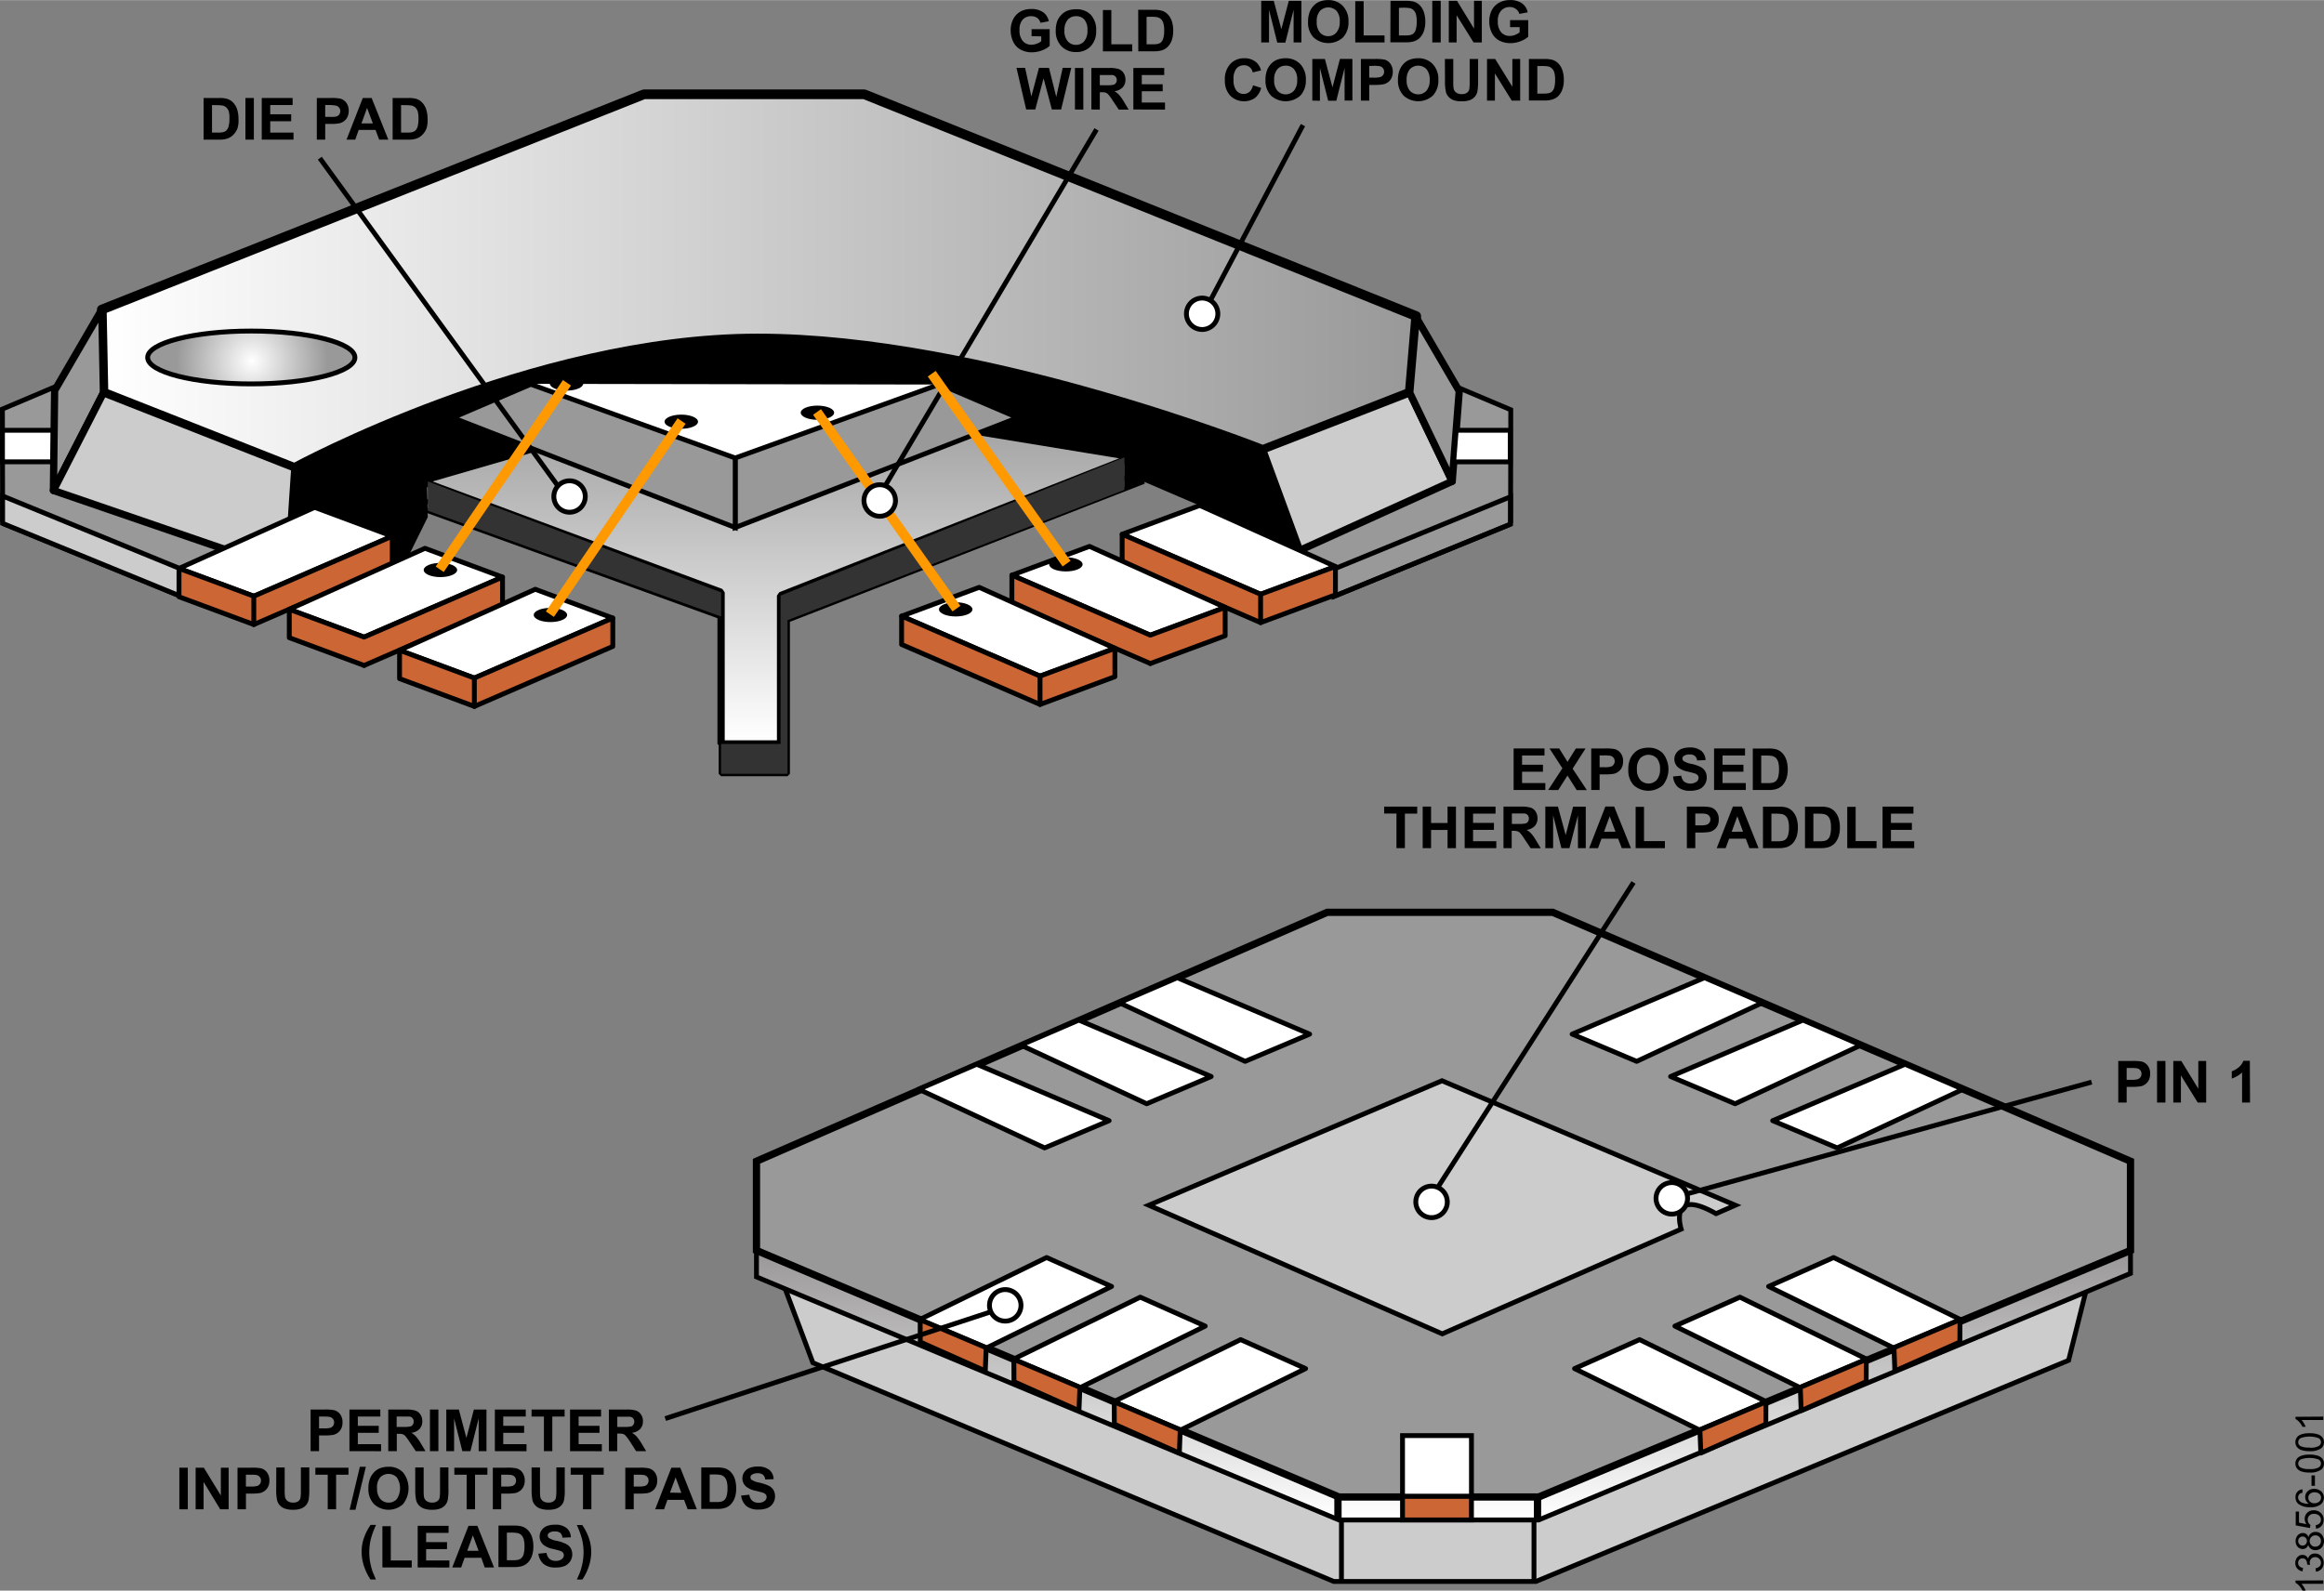
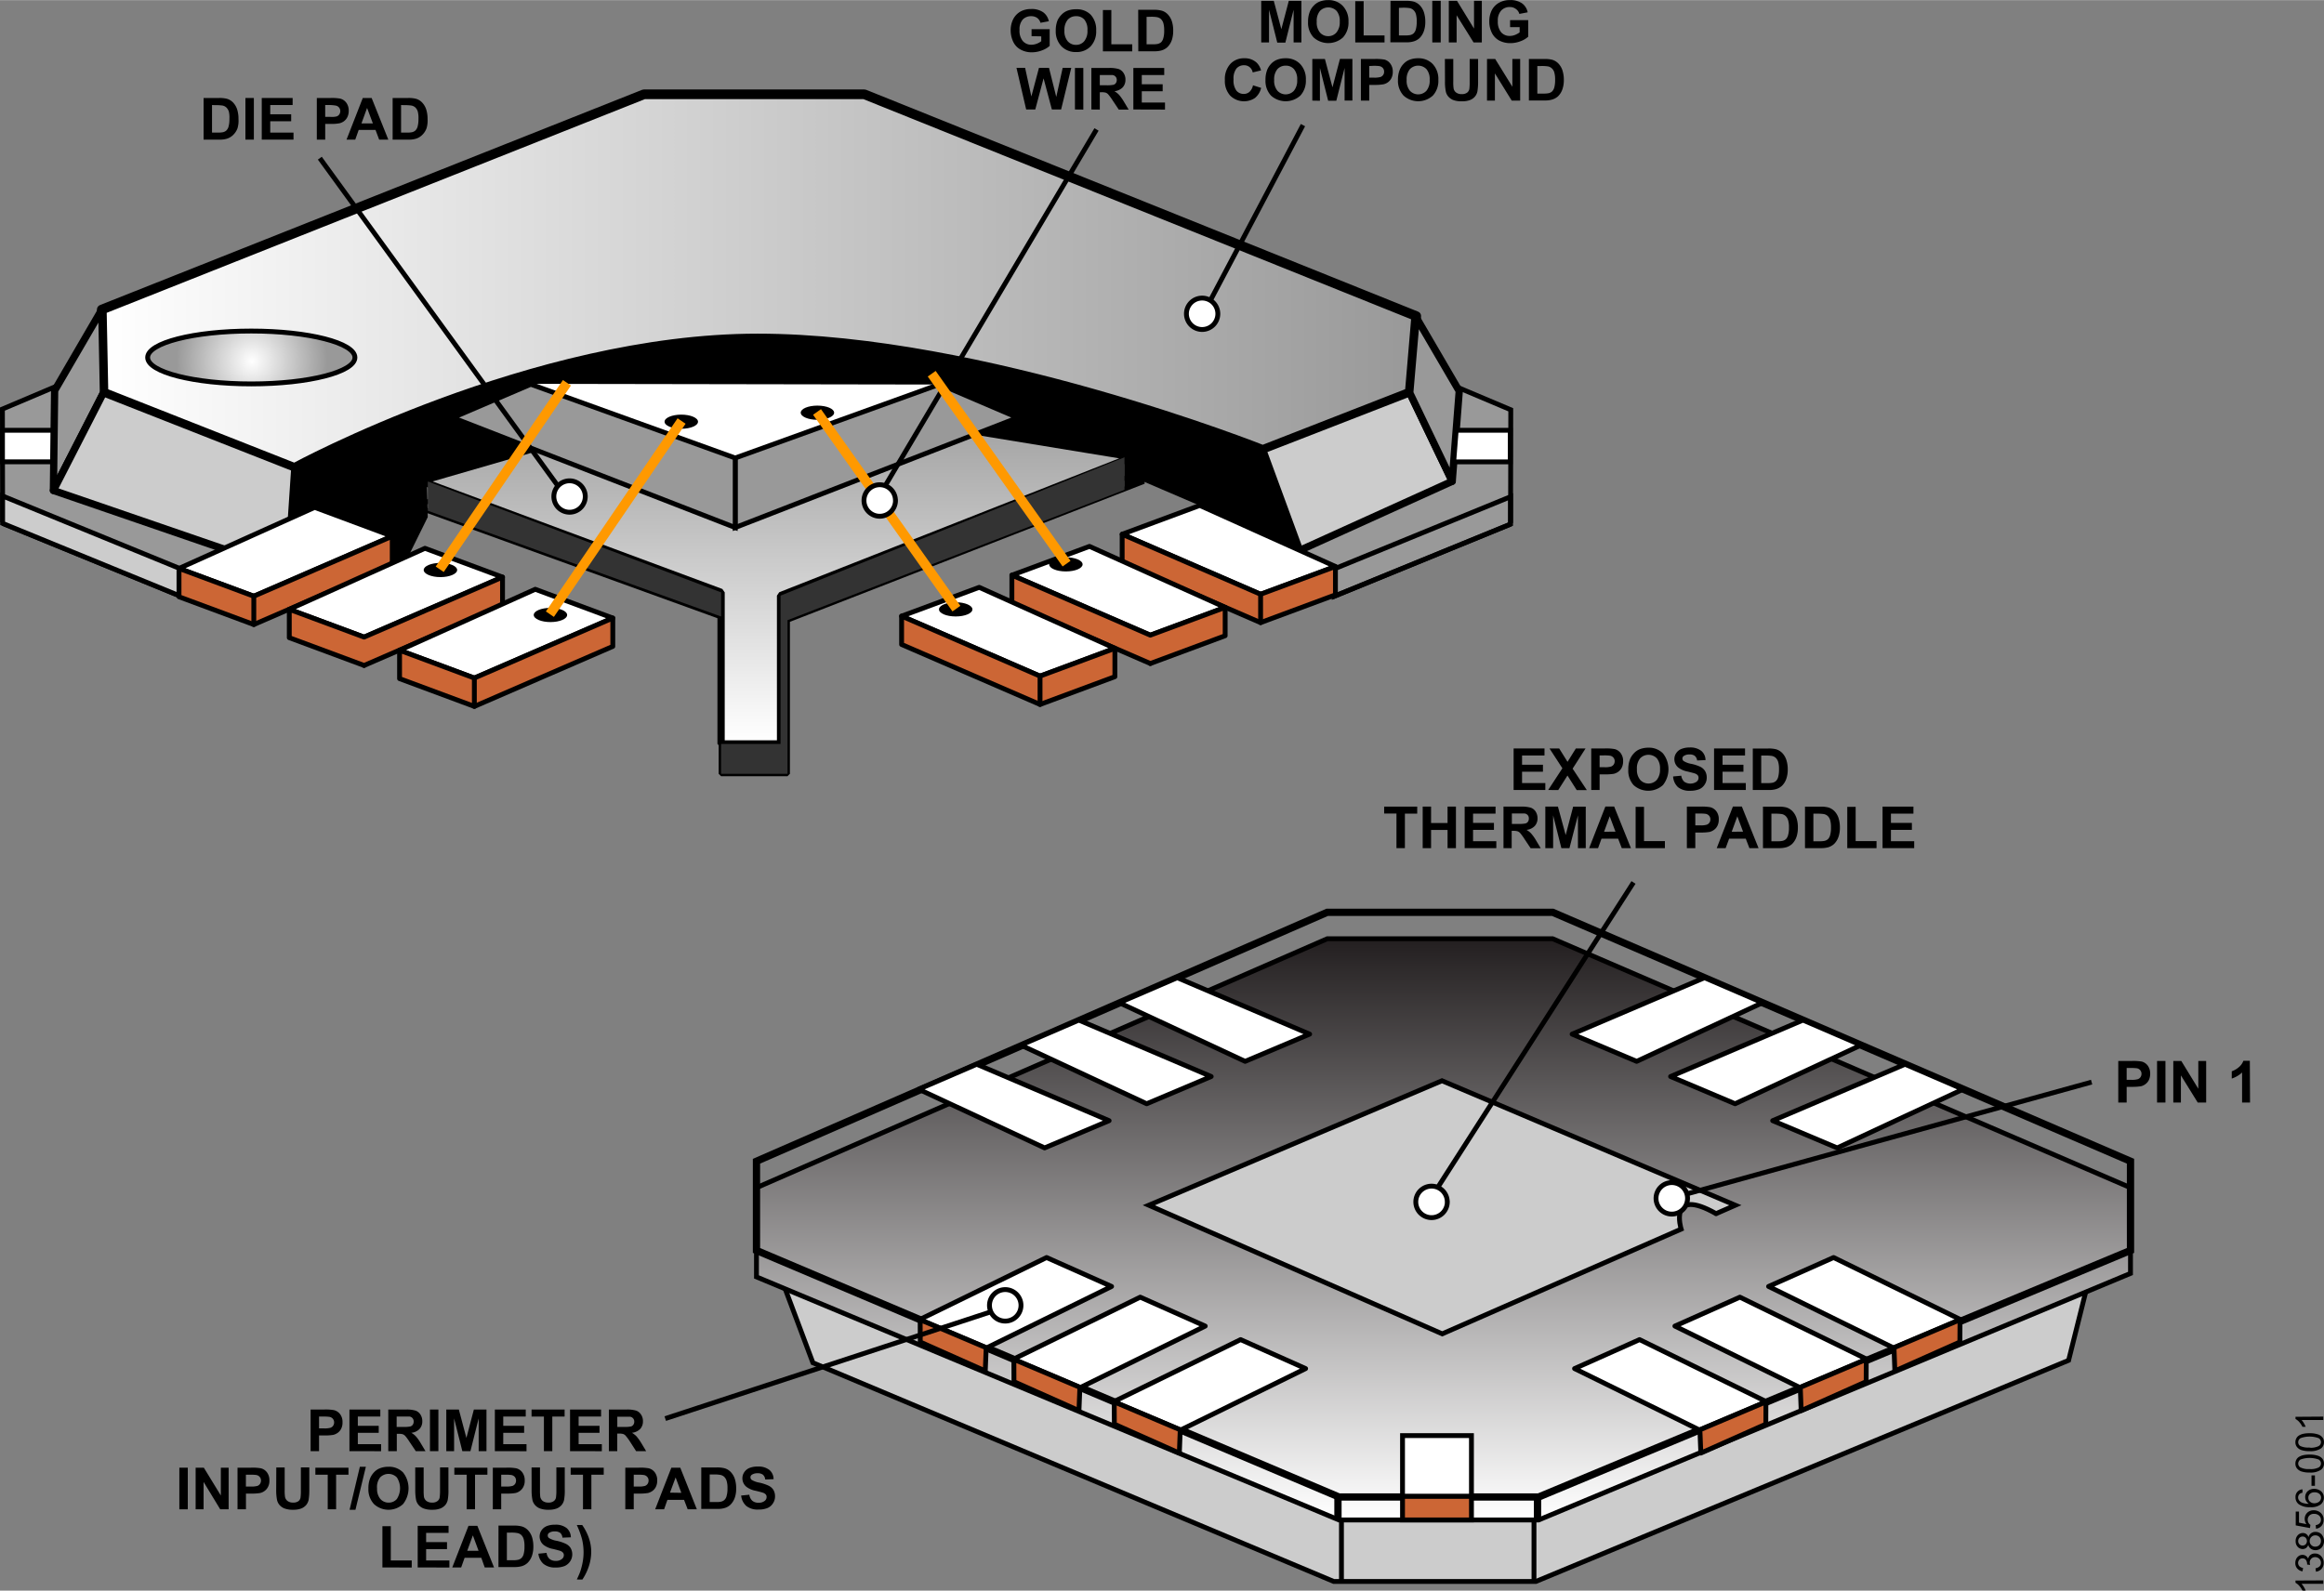
<svg xmlns="http://www.w3.org/2000/svg" xmlns:xlink="http://www.w3.org/1999/xlink" id="b0939601-87f9-463e-a593-9a67c536b225" data-name="ad7c7aae-ce01-4082-91da-3fdaf8f4da2c" width="6.66in" height="4.56in" viewBox="0 0 479.44 328.22">
  <rect x="0" y="0" width="479.44" height="328.22" fill="#808080" stroke="none" />
  <defs>
    <clipPath id="ab11da2f-d202-4699-ba62-b3069840e862" transform="translate(0 0)">
      <path d="M132.84,19.44,21,63.86,21.34,81l39.41,15.5s49-26.76,95.53-26.76,104.23,23,104.23,23L290.83,81l1.34-15.83L178.32,19.44Z" fill="none" />
    </clipPath>
    <linearGradient id="be8d9b46-390c-4e46-8c60-6b013c2a0aca" x1="-828.68" y1="168.15" x2="-826.68" y2="168.15" gradientTransform="translate(112380.96 -22741.52) scale(135.59)" gradientUnits="userSpaceOnUse">
      <stop offset="0" stop-color="#fff" />
      <stop offset="1" stop-color="#999" />
    </linearGradient>
    <clipPath id="ae4a8866-ad43-4a68-949a-38da1f51caa4" transform="translate(0 0)">
      <path d="M30.46,73.75c0,3,9.58,5.45,21.38,5.45s21.38-2.44,21.38-5.45S63.65,68.3,51.84,68.3s-21.38,2.44-21.38,5.45" fill="none" />
    </clipPath>
    <radialGradient id="ade28bde-9aa0-42c3-90e2-13b6c8bfa0bb" cx="-742.89" cy="233.35" r="2" gradientTransform="translate(5846.54 -1745.63) scale(7.8)" xlink:href="#be8d9b46-390c-4e46-8c60-6b013c2a0aca" />
    <clipPath id="b575eaaa-10fe-451e-8787-f28b89ec4f94" transform="translate(0 0)">
      <polygon points="86.86 99.24 148.76 122.22 148.76 153.5 161.03 153.5 161.03 122.89 233.69 94.26 150.85 80.69 86.86 99.24" fill="none" />
    </clipPath>
    <linearGradient id="b23e0ac1-3d3a-49f9-91fc-a9625575b9ac" x1="-849.71" y1="185.11" x2="-847.71" y2="185.11" gradientTransform="translate(-6577.6 -30776.5) rotate(-90) scale(36.4)" xlink:href="#be8d9b46-390c-4e46-8c60-6b013c2a0aca" />
    <clipPath id="e6e84ba8-91a7-476a-ae62-f1901dc4627f" transform="translate(0 0)">
      <polygon points="273.81 193.7 156.06 245.06 156.06 263.48 276.23 313.63 317.42 313.63 439.52 262.76 439.52 245.06 320.32 193.7 273.81 193.7" fill="none" />
    </clipPath>
    <linearGradient id="b023c2d0-ff6f-4bdc-934f-4775bb56453a" x1="-845.18" y1="177.42" x2="-843.18" y2="177.42" gradientTransform="translate(-10341.79 -50371.81) rotate(-90) scale(59.97)" gradientUnits="userSpaceOnUse">
      <stop offset="0" stop-color="#fff" />
      <stop offset="1" stop-color="#231f20" />
    </linearGradient>
  </defs>
  <title>13856-001</title>
  <line x1="290.83" y1="81.04" x2="299.59" y2="99.3" fill="none" stroke="#000" stroke-width="1.5" />
  <g clip-path="url(#ab11da2f-d202-4699-ba62-b3069840e862)">
    <rect x="21" y="19.39" width="271.17" height="77.14" fill="url(#be8d9b46-390c-4e46-8c60-6b013c2a0aca)" />
  </g>
  <path d="M60.75,96.54,21.34,81,21,63.86,132.84,19.44h45.48L292.17,65.21,290.83,81,260.51,92.83s-57.75-23-104.23-23S60.75,96.54,60.75,96.54Z" transform="translate(0 0)" fill="none" stroke="#000" stroke-linejoin="round" stroke-width="2" />
  <g clip-path="url(#ae4a8866-ad43-4a68-949a-38da1f51caa4)">
    <rect x="30.46" y="68.3" width="42.76" height="10.91" fill="url(#ade28bde-9aa0-42c3-90e2-13b6c8bfa0bb)" />
  </g>
  <path d="M73.22,73.75c0,3-9.57,5.45-21.38,5.45s-21.38-2.44-21.38-5.45S40,68.29,51.84,68.29,73.22,70.74,73.22,73.75Z" transform="translate(0 0)" fill="none" stroke="#000" />
  <polyline points="0.54 107.98 36.93 122.88 45.53 113.06 11.84 79.59 0.5 84.39 0.54 107.76" fill="#999" />
  <polyline points="0.54 107.98 36.93 122.88 45.53 113.06 11.84 79.59 0.5 84.39 0.54 107.76" fill="none" stroke="#000" />
  <rect x="0.51" y="88.77" width="10.58" height="6.51" fill="#fff" />
  <rect x="0.51" y="88.77" width="10.58" height="6.51" fill="none" stroke="#000" />
  <polygon points="11.27 80.57 11.02 101.19 21.34 81.04 21 63.86 11.27 80.57" fill="#999" />
  <polygon points="11.27 80.57 11.02 101.19 21.34 81.04 21 63.86 11.27 80.57" fill="none" stroke="#000" stroke-linejoin="round" stroke-width="1.5" />
  <polygon points="11.02 101.19 59.4 117.82 60.82 96.57 21.34 81.04 11.02 101.19" fill="#ccc" />
  <polygon points="11.02 101.19 59.4 117.82 60.82 96.57 21.34 81.04 11.02 101.19" fill="none" stroke="#000" stroke-linejoin="round" stroke-width="1.5" />
  <polygon points="36.93 122.88 0.54 107.98 0.54 102.33 36.93 117.23 36.93 122.88" fill="#ccc" />
  <polygon points="36.93 122.88 0.54 107.98 0.54 102.33 36.93 117.23 36.93 122.88" fill="none" stroke="#000" />
  <polyline points="311.63 108.14 275.23 123.03 266.63 113.21 300.33 79.75 311.67 84.54 311.63 107.91" fill="#999" />
  <polyline points="311.63 108.14 275.23 123.03 266.63 113.21 300.33 79.75 311.67 84.54 311.63 107.91" fill="none" stroke="#000" />
  <polygon points="275.24 123.03 311.63 108.14 311.63 102.48 275.24 117.38 275.24 123.03" fill="none" stroke="#000" />
  <polygon points="299.59 99.3 268.12 113.56 260.51 92.83 290.83 81.04 299.59 99.3" fill="#ccc" />
  <polygon points="299.59 99.3 268.12 113.56 260.51 92.83 290.83 81.04 299.59 99.3" fill="none" stroke="#000" stroke-linejoin="round" stroke-width="1.5" />
  <polygon points="301.04 80.68 299.59 99.3 290.83 81.04 292.17 65.49 301.04 80.68" fill="#999" />
  <polygon points="301.04 80.68 299.59 99.3 290.83 81.04 292.17 65.49 301.04 80.68" fill="none" stroke="#000" stroke-linejoin="round" stroke-width="1.5" />
  <polygon points="311.56 95.29 299.9 95.29 300.41 88.77 311.56 88.77 311.56 95.29" fill="#fff" />
  <polygon points="311.56 95.29 299.9 95.29 300.41 88.77 311.56 88.77 311.56 95.29" fill="none" stroke="#000" />
  <line x1="75.11" y1="137.3" x2="75.11" y2="131.41" fill="none" stroke="#000" stroke-linecap="round" stroke-linejoin="round" />
  <line x1="237.31" y1="136.9" x2="237.31" y2="131.01" fill="none" stroke="#000" stroke-linecap="round" stroke-linejoin="round" />
  <polygon points="235.97 99.33 162.46 127.96 162.46 159.66 148.76 159.66 148.76 127.29 85.32 104.31 150.97 85.76 235.97 99.33" fill="none" stroke="#000" stroke-linecap="round" stroke-miterlimit="1" />
  <g clip-path="url(#b575eaaa-10fe-451e-8787-f28b89ec4f94)">
    <rect x="86.86" y="80.69" width="146.82" height="72.81" fill="url(#b23e0ac1-3d3a-49f9-91fc-a9625575b9ac)" />
  </g>
  <polygon points="233.69 94.26 161.03 122.89 161.03 153.5 148.76 153.5 148.76 122.22 86.86 99.24 150.85 80.69 233.69 94.26" fill="none" stroke="#000" stroke-linecap="round" stroke-miterlimit="1" stroke-width="1.5" />
  <path d="M42,20.2h3.17a6.05,6.05,0,0,1,1.64.16,2.88,2.88,0,0,1,1.29.79,3.77,3.77,0,0,1,.82,1.39,6.45,6.45,0,0,1,.28,2,5.55,5.55,0,0,1-.2,1.9,3.67,3.67,0,0,1-1,1.48,3.22,3.22,0,0,1-1.22.69,4.94,4.94,0,0,1-1.53.18H42Zm1.74,1.45v5.69H45a5.31,5.31,0,0,0,1-.08,1.56,1.56,0,0,0,.7-.36,1.8,1.8,0,0,0,.46-.83,5.91,5.91,0,0,0,.17-1.57A5.25,5.25,0,0,0,47.21,23a2.08,2.08,0,0,0-.5-.83,1.62,1.62,0,0,0-.8-.41,8.46,8.46,0,0,0-1.42-.08Z" transform="translate(0 0)" />
  <path d="M50.63,28.79V20.2h1.74v8.59Z" transform="translate(0 0)" />
  <path d="M54,28.79V20.2h6.37v1.45H55.75v1.91h4.32V25H55.75v2.34h4.8v1.45Z" transform="translate(0 0)" />
  <path d="M65.36,28.79V20.2h2.78a9.48,9.48,0,0,1,2.06.13,2.27,2.27,0,0,1,1.24.84,2.7,2.7,0,0,1,.5,1.67,2.9,2.9,0,0,1-.29,1.33,2.3,2.3,0,0,1-.73.85,2.51,2.51,0,0,1-.9.4,9,9,0,0,1-1.8.13H67.09v3.24Zm1.73-7.14v2.44h1A4.24,4.24,0,0,0,69.46,24a1.12,1.12,0,0,0,.54-.42,1.22,1.22,0,0,0,.2-.67,1.1,1.1,0,0,0-.28-.77,1.16,1.16,0,0,0-.69-.38A8.65,8.65,0,0,0,68,21.65Z" transform="translate(0 0)" />
  <path d="M80.11,28.79H78.22l-.75-2H74l-.71,2h-1.8l3.35-8.59h1.83Zm-3.19-3.35-1.19-3.19-1.16,3.19Z" transform="translate(0 0)" />
  <path d="M81,20.2h3.17a6.05,6.05,0,0,1,1.64.16,2.8,2.8,0,0,1,1.29.79,3.77,3.77,0,0,1,.82,1.39,6.46,6.46,0,0,1,.29,2,5.56,5.56,0,0,1-.21,1.9,3.67,3.67,0,0,1-1,1.48,3.09,3.09,0,0,1-1.22.69,4.94,4.94,0,0,1-1.53.18H81Zm1.74,1.45v5.69H84a4.77,4.77,0,0,0,1-.08,1.56,1.56,0,0,0,.7-.36,1.8,1.8,0,0,0,.46-.83,5.91,5.91,0,0,0,.17-1.57A5.25,5.25,0,0,0,86.19,23a2,2,0,0,0-.49-.83,1.69,1.69,0,0,0-.81-.41,8.46,8.46,0,0,0-1.42-.08Z" transform="translate(0 0)" />
  <path d="M212.81,7.44V6h3.74V9.44a4.68,4.68,0,0,1-1.58.93,5.75,5.75,0,0,1-2.09.4,4.7,4.7,0,0,1-2.35-.57A3.57,3.57,0,0,1,209,8.54a5.49,5.49,0,0,1-.5-2.29,5.09,5.09,0,0,1,.56-2.39,3.81,3.81,0,0,1,1.65-1.6,4.52,4.52,0,0,1,2-.42,4.11,4.11,0,0,1,2.5.67,3,3,0,0,1,1.16,1.85l-1.72.32a1.88,1.88,0,0,0-.68-1,2.09,2.09,0,0,0-1.26-.36A2.34,2.34,0,0,0,211,4a3,3,0,0,0-.67,2.14A3.29,3.29,0,0,0,211,8.44a2.28,2.28,0,0,0,1.78.77A3.16,3.16,0,0,0,213.87,9a3.32,3.32,0,0,0,.94-.52v-1Z" transform="translate(0 0)" />
  <path d="M217.8,6.33a5.53,5.53,0,0,1,.39-2.2A4.17,4.17,0,0,1,219,3a3.31,3.31,0,0,1,1.11-.77,4.74,4.74,0,0,1,1.9-.34A4,4,0,0,1,225,3a4.54,4.54,0,0,1,1.14,3.28A4.47,4.47,0,0,1,225,9.54a4,4,0,0,1-3,1.18,4.05,4.05,0,0,1-3-1.17A4.42,4.42,0,0,1,217.8,6.33Zm1.79-.06a3.21,3.21,0,0,0,.67,2.21,2.24,2.24,0,0,0,1.71.76,2.18,2.18,0,0,0,1.7-.75,3.29,3.29,0,0,0,.67-2.24A3.25,3.25,0,0,0,223.69,4,2.18,2.18,0,0,0,222,3.32a2.22,2.22,0,0,0-1.73.73A3.28,3.28,0,0,0,219.59,6.27Z" transform="translate(0 0)" />
  <path d="M227.53,10.57V2.05h1.74V9.12h4.31v1.45Z" transform="translate(0 0)" />
  <path d="M234.81,2H238a6,6,0,0,1,1.63.17,2.78,2.78,0,0,1,1.3.79,3.77,3.77,0,0,1,.82,1.39,6.16,6.16,0,0,1,.28,2,6,6,0,0,1-.26,1.83,3.74,3.74,0,0,1-.92,1.51,3,3,0,0,1-1.22.69,5.32,5.32,0,0,1-1.54.18h-3.26Zm1.73,1.46V9.12h1.3a4.77,4.77,0,0,0,1-.08,1.65,1.65,0,0,0,.7-.35,1.87,1.87,0,0,0,.45-.83,5.29,5.29,0,0,0,.18-1.58A5.25,5.25,0,0,0,240,4.75a2,2,0,0,0-.49-.83,1.69,1.69,0,0,0-.8-.4,7.21,7.21,0,0,0-1.39-.08Z" transform="translate(0 0)" />
  <path d="M211.7,22.57l-2-8.59h1.78l1.29,5.9,1.57-5.9h2.07l1.5,6,1.32-6H221l-2.09,8.59H217l-1.71-6.42-1.71,6.42Z" transform="translate(0 0)" />
  <path d="M221.76,22.57V14h1.73v8.59Z" transform="translate(0 0)" />
  <path d="M225.15,22.57V14h3.65a6.44,6.44,0,0,1,2,.23,2,2,0,0,1,1,.83,2.38,2.38,0,0,1,.38,1.35,2.28,2.28,0,0,1-.57,1.6,2.81,2.81,0,0,1-1.7.79,4.63,4.63,0,0,1,.93.72,9.89,9.89,0,0,1,1,1.4l1,1.67H230.8l-1.25-1.87a11.27,11.27,0,0,0-.92-1.26,1.35,1.35,0,0,0-.52-.36,3.18,3.18,0,0,0-.87-.09h-.35v3.58Zm1.74-5h1.28a6.79,6.79,0,0,0,1.56-.1.91.91,0,0,0,.48-.36,1.14,1.14,0,0,0,.18-.65,1,1,0,0,0-.89-1h-2.61Z" transform="translate(0 0)" />
  <path d="M233.81,22.57V14h6.37v1.46h-4.63v1.9h4.31v1.45h-4.31v2.33h4.79v1.45Z" transform="translate(0 0)" />
  <path d="M260.19,8.74V.15h2.59L264.34,6,265.88.15h2.6V8.74h-1.61V2l-1.7,6.77H263.5L261.8,2V8.74Z" transform="translate(0 0)" />
  <path d="M269.85,4.49a5.54,5.54,0,0,1,.4-2.2,3.79,3.79,0,0,1,.8-1.18,3.41,3.41,0,0,1,1.11-.77A4.63,4.63,0,0,1,274,0a4,4,0,0,1,3,1.18,4.46,4.46,0,0,1,1.19,3.26,4.54,4.54,0,0,1-1.13,3.26,4.52,4.52,0,0,1-6.07,0A4.4,4.4,0,0,1,269.85,4.49Zm1.79,0a3.2,3.2,0,0,0,.68,2.21,2.21,2.21,0,0,0,1.68.74,2.18,2.18,0,0,0,1.7-.75,3.26,3.26,0,0,0,.69-2.25,3.21,3.21,0,0,0-.64-2.2,2.4,2.4,0,0,0-3.38-.07l-.07.07a3.23,3.23,0,0,0-.66,2.2Z" transform="translate(0 0)" />
  <path d="M279.59,8.74V.22h1.73V7.29h4.31V8.74Z" transform="translate(0 0)" />
  <path d="M286.86.15H290a6.05,6.05,0,0,1,1.64.16,2.88,2.88,0,0,1,1.29.79,3.77,3.77,0,0,1,.82,1.39,6.46,6.46,0,0,1,.29,2,5.68,5.68,0,0,1-.27,1.83,3.77,3.77,0,0,1-.92,1.52,3.07,3.07,0,0,1-1.22.68,4.94,4.94,0,0,1-1.53.19h-3.27ZM288.6,1.6V7.29h1.29a5.31,5.31,0,0,0,1.05-.08,1.56,1.56,0,0,0,.7-.36A1.89,1.89,0,0,0,292.1,6a6,6,0,0,0,.17-1.58,5.25,5.25,0,0,0-.17-1.53,1.82,1.82,0,0,0-.5-.83,1.62,1.62,0,0,0-.8-.41,8.46,8.46,0,0,0-1.42-.08Z" transform="translate(0 0)" />
  <path d="M295.48,8.74V.15h1.74V8.74Z" transform="translate(0 0)" />
  <path d="M298.89,8.74V.15h1.69l3.51,5.73V.15h1.61V8.74H304l-3.5-5.61V8.74Z" transform="translate(0 0)" />
  <path d="M311.53,5.58V4.13h3.74V7.55a4.68,4.68,0,0,1-1.58.93,5.75,5.75,0,0,1-2.09.4,4.8,4.8,0,0,1-2.35-.56,3.64,3.64,0,0,1-1.51-1.62,5.2,5.2,0,0,1-.5-2.29A5,5,0,0,1,307.8,2,3.73,3.73,0,0,1,309.45.44,4.28,4.28,0,0,1,311.5,0a4.11,4.11,0,0,1,2.5.67,3,3,0,0,1,1.16,1.85l-1.72.33a1.81,1.81,0,0,0-.69-1,2,2,0,0,0-1.25-.42,2.34,2.34,0,0,0-1.8.72,3,3,0,0,0-.7,2.18,3.4,3.4,0,0,0,.68,2.3,2.26,2.26,0,0,0,1.79.76,2.93,2.93,0,0,0,1.09-.21,4.32,4.32,0,0,0,.94-.52V5.58Z" transform="translate(0 0)" />
  <path d="M258.49,17.58l1.68.53a3.76,3.76,0,0,1-1.28,2.09,4.06,4.06,0,0,1-5.1-.49,4.48,4.48,0,0,1-1.1-3.19,4.65,4.65,0,0,1,1.11-3.33A3.79,3.79,0,0,1,256.71,12a3.56,3.56,0,0,1,2.56.93,3.44,3.44,0,0,1,.88,1.58l-1.72.41a1.77,1.77,0,0,0-1.81-1.48,2,2,0,0,0-1.55.69,3.37,3.37,0,0,0-.59,2.22,3.6,3.6,0,0,0,.58,2.32,1.92,1.92,0,0,0,1.53.69,1.74,1.74,0,0,0,1.19-.44A2.47,2.47,0,0,0,258.49,17.58Z" transform="translate(0 0)" />
  <path d="M261.07,16.49a5.53,5.53,0,0,1,.39-2.2,4.17,4.17,0,0,1,.8-1.18,3.41,3.41,0,0,1,1.11-.77,4.71,4.71,0,0,1,1.85-.34,4,4,0,0,1,3,1.18,4.5,4.5,0,0,1,1.18,3.26,4.54,4.54,0,0,1-1.13,3.26,4.52,4.52,0,0,1-6.07,0A4.45,4.45,0,0,1,261.07,16.49Zm1.79,0a3.21,3.21,0,0,0,.67,2.21,2.31,2.31,0,0,0,3.41,0,3.29,3.29,0,0,0,.67-2.24,3.22,3.22,0,0,0-.65-2.2,2.17,2.17,0,0,0-1.72-.73,2.23,2.23,0,0,0-1.73.74,3.27,3.27,0,0,0-.65,2.22Z" transform="translate(0 0)" />
  <path d="M270.73,20.74V12.15h2.6L274.89,18l1.54-5.86H279v8.59h-1.61V14l-1.71,6.77H274L272.3,14v6.77Z" transform="translate(0 0)" />
  <path d="M280.75,20.74V12.15h2.78a10.24,10.24,0,0,1,2.07.12,2.18,2.18,0,0,1,1.23.85,2.7,2.7,0,0,1,.5,1.67,2.9,2.9,0,0,1-.29,1.33,2.3,2.3,0,0,1-.73.85,2.51,2.51,0,0,1-.9.4,9.74,9.74,0,0,1-1.79.13h-1.14v3.24Zm1.73-7.14V16h.95a4.6,4.6,0,0,0,1.38-.14,1.11,1.11,0,0,0,.73-1.09,1.13,1.13,0,0,0-.27-.77,1.28,1.28,0,0,0-.7-.38,8.65,8.65,0,0,0-1.25-.06Z" transform="translate(0 0)" />
  <path d="M288.4,16.49a5.37,5.37,0,0,1,.4-2.2,3.79,3.79,0,0,1,.8-1.18,3.31,3.31,0,0,1,1.11-.77,4.71,4.71,0,0,1,1.85-.34,4,4,0,0,1,3,1.18,4.5,4.5,0,0,1,1.17,3.26,4.48,4.48,0,0,1-1.13,3.26,4.5,4.5,0,0,1-6.05,0A4.45,4.45,0,0,1,288.4,16.49Zm1.79,0a3.21,3.21,0,0,0,.67,2.21,2.32,2.32,0,0,0,3.28.14,1.85,1.85,0,0,0,.14-.14,3.28,3.28,0,0,0,.66-2.24,3.22,3.22,0,0,0-.65-2.2,2.38,2.38,0,0,0-3.36-.08.6.6,0,0,0-.08.08A3.25,3.25,0,0,0,290.19,16.44Z" transform="translate(0 0)" />
  <path d="M298.08,12.15h1.73V16.8a8.51,8.51,0,0,0,.07,1.43,1.33,1.33,0,0,0,.53.85,1.85,1.85,0,0,0,1.14.32,1.76,1.76,0,0,0,1.11-.3,1.24,1.24,0,0,0,.46-.74,10.13,10.13,0,0,0,.07-1.46V12.15h1.74v4.51a12.23,12.23,0,0,1-.14,2.18,2.42,2.42,0,0,1-.52,1.08,2.59,2.59,0,0,1-1,.7,4.48,4.48,0,0,1-1.66.26,4.71,4.71,0,0,1-1.86-.28,2.72,2.72,0,0,1-1-.74,2.33,2.33,0,0,1-.48-1,10,10,0,0,1-.17-2.18Z" transform="translate(0 0)" />
  <path d="M306.77,20.74V12.15h1.69L312,17.88V12.15h1.61v8.59h-1.74l-3.47-5.61v5.61Z" transform="translate(0 0)" />
  <path d="M315.41,12.15h3.17a6.05,6.05,0,0,1,1.64.16,2.88,2.88,0,0,1,1.29.79,3.77,3.77,0,0,1,.82,1.39,6.46,6.46,0,0,1,.29,2,5.68,5.68,0,0,1-.27,1.83,3.66,3.66,0,0,1-.92,1.52,3.07,3.07,0,0,1-1.22.68,4.94,4.94,0,0,1-1.53.19h-3.27Zm1.74,1.45v5.69h1.29a5.31,5.31,0,0,0,1.05-.08,1.56,1.56,0,0,0,.7-.36,1.89,1.89,0,0,0,.46-.83,5.91,5.91,0,0,0,.17-1.57,5.25,5.25,0,0,0-.17-1.53,1.82,1.82,0,0,0-.5-.83,1.62,1.62,0,0,0-.8-.41,8.46,8.46,0,0,0-1.42-.08Z" transform="translate(0 0)" />
  <path d="M251.24,64.73A3.24,3.24,0,1,1,248,61.49a3.24,3.24,0,0,1,3.24,3.24" transform="translate(0 0)" fill="#fff" />
  <path d="M251.24,64.73A3.24,3.24,0,1,1,248,61.49,3.24,3.24,0,0,1,251.24,64.73Z" transform="translate(0 0)" fill="none" stroke="#000" />
  <path d="M312.26,163v-8.57h6.37v1.45H314v1.91h4.31v1.44H314v2.34h4.8V163Z" transform="translate(0 0)" />
  <path d="M319.39,163l2.93-4.48-2.66-4.09h2l1.72,2.76,1.72-2.76h2l-2.67,4.17,2.93,4.42h-2.09l-1.9-3-1.91,3Z" transform="translate(0 0)" />
  <path d="M328.27,163v-8.57h2.78a9.48,9.48,0,0,1,2.06.13,2.27,2.27,0,0,1,1.24.84,2.7,2.7,0,0,1,.5,1.67,2.9,2.9,0,0,1-.29,1.33,2.3,2.3,0,0,1-.73.85,2.72,2.72,0,0,1-.9.41,10.89,10.89,0,0,1-1.8.12H330V163Zm1.73-7.14v2.44h1a4.24,4.24,0,0,0,1.37-.14,1.12,1.12,0,0,0,.54-.42,1.17,1.17,0,0,0,.2-.66,1.1,1.1,0,0,0-.28-.78,1.16,1.16,0,0,0-.69-.38,8.65,8.65,0,0,0-1.25-.06Z" transform="translate(0 0)" />
  <path d="M335.92,158.77a5.55,5.55,0,0,1,.39-2.21,4.26,4.26,0,0,1,.8-1.17,3.33,3.33,0,0,1,1.11-.78,4.89,4.89,0,0,1,1.85-.34,4,4,0,0,1,3,1.18,5.27,5.27,0,0,1,0,6.53,4.5,4.5,0,0,1-6.07,0A4.43,4.43,0,0,1,335.92,158.77Zm1.78-.06a3.2,3.2,0,0,0,.68,2.21,2.32,2.32,0,0,0,3.28.13l.13-.13a3.3,3.3,0,0,0,.67-2.25,3.22,3.22,0,0,0-.65-2.2,2.4,2.4,0,0,0-3.38-.07l-.07.07A3.23,3.23,0,0,0,337.7,158.71Z" transform="translate(0 0)" />
  <path d="M345.16,160.21l1.69-.16a2,2,0,0,0,.62,1.25,2.27,2.27,0,0,0,2.52,0,1,1,0,0,0,.42-.83.82.82,0,0,0-.18-.52,1.36,1.36,0,0,0-.62-.37c-.2-.07-.67-.19-1.39-.37a4.62,4.62,0,0,1-2-.85,2.25,2.25,0,0,1-.8-1.73,2.15,2.15,0,0,1,.38-1.23,2.28,2.28,0,0,1,1.07-.87,4.43,4.43,0,0,1,1.69-.3,3.65,3.65,0,0,1,2.43.71,2.51,2.51,0,0,1,.86,1.89l-1.73.08a1.53,1.53,0,0,0-.48-.95,1.71,1.71,0,0,0-1.1-.29,2,2,0,0,0-1.18.31.61.61,0,0,0-.28.53.66.66,0,0,0,.26.52,4.55,4.55,0,0,0,1.59.58,8.29,8.29,0,0,1,1.88.62,2.41,2.41,0,0,1,.95.87,2.63,2.63,0,0,1,.34,1.37,2.51,2.51,0,0,1-.41,1.38,2.46,2.46,0,0,1-1.16,1,5,5,0,0,1-1.87.31,3.74,3.74,0,0,1-2.5-.75A3.29,3.29,0,0,1,345.16,160.21Z" transform="translate(0 0)" />
  <path d="M353.61,163v-8.57H360v1.45h-4.64v1.91h4.31v1.44h-4.31v2.34h4.8V163Z" transform="translate(0 0)" />
  <path d="M361.6,154.44h3.17a6.05,6.05,0,0,1,1.64.16,3,3,0,0,1,1.29.79,3.81,3.81,0,0,1,.82,1.4,6.17,6.17,0,0,1,.29,2,5.62,5.62,0,0,1-.27,1.82,3.66,3.66,0,0,1-.92,1.52,3.09,3.09,0,0,1-1.22.69,4.94,4.94,0,0,1-1.53.18H361.6Zm1.74,1.45v5.69h1.29a5.31,5.31,0,0,0,1.05-.08,1.56,1.56,0,0,0,.7-.36,1.8,1.8,0,0,0,.46-.83,5.91,5.91,0,0,0,.17-1.57,5.25,5.25,0,0,0-.17-1.53,2,2,0,0,0-.49-.83,1.69,1.69,0,0,0-.81-.41,8.46,8.46,0,0,0-1.42-.08Z" transform="translate(0 0)" />
  <path d="M288.09,175v-7.14h-2.54v-1.43h6.82v1.45h-2.54V175Z" transform="translate(0 0)" />
  <path d="M293.5,175v-8.57h1.73v3.38h3.4v-3.38h1.73V175h-1.73v-3.76h-3.4V175Z" transform="translate(0 0)" />
  <path d="M302.16,175v-8.57h6.37v1.45h-4.64v1.91h4.31v1.44h-4.31v2.34h4.8V175Z" transform="translate(0 0)" />
  <path d="M310.17,175v-8.57h3.65a6.44,6.44,0,0,1,2,.23,2,2,0,0,1,1,.82,2.51,2.51,0,0,1,.37,1.36,2.28,2.28,0,0,1-.57,1.59,2.74,2.74,0,0,1-1.7.8,3.8,3.8,0,0,1,.93.72,9.06,9.06,0,0,1,1,1.39l1,1.68h-2.08l-1.25-1.87a11.19,11.19,0,0,0-.91-1.26,1.35,1.35,0,0,0-.52-.36,2.9,2.9,0,0,0-.88-.1h-.35V175Zm1.73-5h1.28a6.79,6.79,0,0,0,1.56-.1,1,1,0,0,0,.49-.37,1.1,1.1,0,0,0,.17-.64,1,1,0,0,0-.23-.7,1,1,0,0,0-.65-.34H311.9Z" transform="translate(0 0)" />
  <path d="M318.8,175v-8.57h2.6L323,172.3l1.54-5.86h2.6V175h-1.61v-6.76L323.78,175h-1.67l-1.7-6.76V175Z" transform="translate(0 0)" />
  <path d="M336.46,175h-1.89l-.75-1.95h-3.43l-.71,1.95h-1.84l3.35-8.59H333Zm-3.19-3.4-1.19-3.17-1.16,3.19Z" transform="translate(0 0)" />
  <path d="M337.43,175v-8.52h1.73v7.07h4.31V175Z" transform="translate(0 0)" />
  <path d="M348,175v-8.57h2.79a9.48,9.48,0,0,1,2.06.13,2.27,2.27,0,0,1,1.24.84,2.63,2.63,0,0,1,.49,1.67,2.77,2.77,0,0,1-.28,1.33,2.3,2.3,0,0,1-.73.85,2.72,2.72,0,0,1-.9.41,10.89,10.89,0,0,1-1.8.12h-1.13V175Zm1.74-7.14v2.44h1a4.24,4.24,0,0,0,1.37-.14,1.12,1.12,0,0,0,.54-.42,1.17,1.17,0,0,0,.2-.66,1.1,1.1,0,0,0-.28-.78,1.19,1.19,0,0,0-.7-.38,8.58,8.58,0,0,0-1.24-.06Z" transform="translate(0 0)" />
  <path d="M362.79,175H360.9l-.75-1.95h-3.43L356,175h-1.84l3.34-8.59h1.84Zm-3.2-3.4-1.18-3.17-1.16,3.19Z" transform="translate(0 0)" />
  <path d="M363.7,166.44h3.17a6.05,6.05,0,0,1,1.64.16,3,3,0,0,1,1.29.79,3.81,3.81,0,0,1,.82,1.4,6.16,6.16,0,0,1,.28,2,5.89,5.89,0,0,1-.26,1.82,3.84,3.84,0,0,1-.92,1.52,3.22,3.22,0,0,1-1.22.69A5.32,5.32,0,0,1,367,175H363.7Zm1.74,1.45v5.69h1.29a4.77,4.77,0,0,0,1-.08,1.56,1.56,0,0,0,.7-.36,1.78,1.78,0,0,0,.45-.83,5.19,5.19,0,0,0,.18-1.57,4.94,4.94,0,0,0-.18-1.53,2,2,0,0,0-.49-.83,1.62,1.62,0,0,0-.8-.41,8.52,8.52,0,0,0-1.43-.08Z" transform="translate(0 0)" />
  <path d="M372.37,166.44h3.17a5.94,5.94,0,0,1,1.63.16,3.07,3.07,0,0,1,1.3.79,3.81,3.81,0,0,1,.82,1.4,6.45,6.45,0,0,1,.28,2,5.62,5.62,0,0,1-.27,1.82,3.77,3.77,0,0,1-.92,1.52,3.18,3.18,0,0,1-1.21.69,5.69,5.69,0,0,1-1.54.18h-3.26Zm1.73,1.45v5.69h1.3a4.77,4.77,0,0,0,1-.08,1.6,1.6,0,0,0,.71-.36,1.87,1.87,0,0,0,.45-.83,5.52,5.52,0,0,0,.17-1.57,5.25,5.25,0,0,0-.17-1.53,2,2,0,0,0-.49-.83,1.69,1.69,0,0,0-.81-.41,8.46,8.46,0,0,0-1.42-.08Z" transform="translate(0 0)" />
  <path d="M381.09,175v-8.52h1.73v7.07h4.31V175Z" transform="translate(0 0)" />
  <path d="M388.37,175v-8.57h6.37v1.45H390.1v1.91h4.32v1.44H390.1v2.34h4.8V175Z" transform="translate(0 0)" />
  <path d="M437,227.5v-8.58h2.78a10.14,10.14,0,0,1,2.06.12,2.27,2.27,0,0,1,1.24.84,2.73,2.73,0,0,1,.5,1.68,2.9,2.9,0,0,1-.29,1.33,2.27,2.27,0,0,1-.73.84,2.3,2.3,0,0,1-.9.41,10.89,10.89,0,0,1-1.8.12h-1.13v3.24Zm1.73-7.13v2.44h.95a4.24,4.24,0,0,0,1.37-.14,1.12,1.12,0,0,0,.54-.42,1.22,1.22,0,0,0,.2-.67,1.1,1.1,0,0,0-.28-.77,1.11,1.11,0,0,0-.69-.38,8.65,8.65,0,0,0-1.25-.06Z" transform="translate(0 0)" />
  <path d="M445,227.5v-8.58h1.73v8.58Z" transform="translate(0 0)" />
  <path d="M448.35,227.5v-8.58H450l3.51,5.73v-5.73h1.62v8.58h-1.74l-3.47-5.6v5.6Z" transform="translate(0 0)" />
  <path d="M464.18,227.5h-1.64v-6.2a5.74,5.74,0,0,1-2.13,1.25v-1.5a4.54,4.54,0,0,0,1.4-.8,3.11,3.11,0,0,0,1-1.37h1.33Z" transform="translate(0 0)" />
  <path d="M64.08,299.44v-8.59h2.79a9.48,9.48,0,0,1,2.06.13,2.27,2.27,0,0,1,1.24.84,2.63,2.63,0,0,1,.49,1.67,2.77,2.77,0,0,1-.28,1.33,2.3,2.3,0,0,1-.73.85,2.72,2.72,0,0,1-.9.41,10.89,10.89,0,0,1-1.8.12H65.82v3.24Zm1.74-7.14v2.44h1a4.53,4.53,0,0,0,1.37-.13,1.12,1.12,0,0,0,.54-.42,1.22,1.22,0,0,0,.2-.67,1.12,1.12,0,0,0-.28-.78,1.19,1.19,0,0,0-.7-.38,8.58,8.58,0,0,0-1.24-.06Z" transform="translate(0 0)" />
  <path d="M72.09,299.44v-8.59h6.37v1.45H73.82v1.91h4.31v1.45H73.82V298h4.8v1.45Z" transform="translate(0 0)" />
  <path d="M80.1,299.44v-8.59h3.65a6.44,6.44,0,0,1,2,.23,2,2,0,0,1,1,.83,2.45,2.45,0,0,1,.37,1.35,2.28,2.28,0,0,1-.57,1.6,2.68,2.68,0,0,1-1.7.79,3.8,3.8,0,0,1,.93.72,8.68,8.68,0,0,1,1,1.4l1,1.67h-2l-1.26-1.87a11.19,11.19,0,0,0-.91-1.26,1.57,1.57,0,0,0-.52-.36,3.25,3.25,0,0,0-.88-.09h-.35v3.58Zm1.73-5h1.28a6.79,6.79,0,0,0,1.56-.1,1,1,0,0,0,.49-.36,1.14,1.14,0,0,0,.18-.65,1,1,0,0,0-.24-.7,1,1,0,0,0-.65-.34H81.83Z" transform="translate(0 0)" />
  <path d="M88.7,299.44v-8.59h1.74v8.59Z" transform="translate(0 0)" />
  <path d="M92.07,299.44v-8.59h2.59l1.56,5.86,1.54-5.86h2.6v8.59H98.75v-6.76l-1.7,6.76H95.38l-1.7-6.76v6.76Z" transform="translate(0 0)" />
  <path d="M102.09,299.44v-8.59h6.37v1.45h-4.64v1.91h4.31v1.45h-4.31V298h4.8v1.45Z" transform="translate(0 0)" />
  <path d="M112.21,299.44V292.3h-2.55v-1.45h6.82v1.45h-2.54v7.14Z" transform="translate(0 0)" />
  <path d="M117.6,299.44v-8.59H124v1.45h-4.63v1.91h4.31v1.45h-4.31V298h4.79v1.45Z" transform="translate(0 0)" />
  <path d="M125.61,299.44v-8.59h3.65a6.44,6.44,0,0,1,2,.23,2,2,0,0,1,1,.83,2.38,2.38,0,0,1,.38,1.35,2.28,2.28,0,0,1-.57,1.6,2.81,2.81,0,0,1-1.7.79,4.63,4.63,0,0,1,.93.72,10.5,10.5,0,0,1,1,1.4l1,1.67h-2.07L130,297.52a11.27,11.27,0,0,0-.92-1.26,1.35,1.35,0,0,0-.52-.36,3.18,3.18,0,0,0-.87-.09h-.35v3.63Zm1.74-5h1.28a6.79,6.79,0,0,0,1.56-.1.91.91,0,0,0,.48-.36,1.14,1.14,0,0,0,.18-.65,1,1,0,0,0-.89-1h-2.61Z" transform="translate(0 0)" />
  <path d="M37,311.44v-8.59h1.74v8.59Z" transform="translate(0 0)" />
  <path d="M40.36,311.44v-8.59h1.69l3.51,5.74v-5.74h1.61v8.59H45.43L42,305.79v5.65Z" transform="translate(0 0)" />
  <path d="M49,311.44v-8.59h2.78a9.48,9.48,0,0,1,2.06.13,2.27,2.27,0,0,1,1.24.84,2.7,2.7,0,0,1,.5,1.67,2.67,2.67,0,0,1-.29,1.33,2.3,2.3,0,0,1-.73.85,2.53,2.53,0,0,1-.9.41,10.89,10.89,0,0,1-1.8.12H50.74v3.24Zm1.73-7.14v2.44h1a4.53,4.53,0,0,0,1.37-.13,1.12,1.12,0,0,0,.54-.42,1.22,1.22,0,0,0,.2-.67,1.1,1.1,0,0,0-.28-.78,1.16,1.16,0,0,0-.69-.38,8.65,8.65,0,0,0-1.25-.06Z" transform="translate(0 0)" />
  <path d="M57,302.8h1.73v4.64a8.69,8.69,0,0,0,.07,1.44,1.4,1.4,0,0,0,.53.85,1.85,1.85,0,0,0,1.14.32,1.72,1.72,0,0,0,1.12-.31A1.15,1.15,0,0,0,62,309a10.13,10.13,0,0,0,.07-1.46v-4.75h1.74v4.51a12.34,12.34,0,0,1-.14,2.19,2.53,2.53,0,0,1-.52,1.08,2.67,2.67,0,0,1-1,.7,4.42,4.42,0,0,1-1.65.26,4.76,4.76,0,0,1-1.87-.29,2.67,2.67,0,0,1-1-.73,2.45,2.45,0,0,1-.48-1,10.63,10.63,0,0,1-.17-2.18Z" transform="translate(0 0)" />
  <path d="M67.61,311.44V304.3H65.06v-1.45h6.83v1.45H69.34v7.14Z" transform="translate(0 0)" />
  <path d="M72.12,311.54l2.12-8.88h1.24l-2.15,8.88Z" transform="translate(0 0)" />
  <path d="M76,307.15a5.53,5.53,0,0,1,.39-2.2,4.17,4.17,0,0,1,.8-1.18A3.31,3.31,0,0,1,78.3,303a4.71,4.71,0,0,1,1.85-.34,4,4,0,0,1,3,1.17,5.27,5.27,0,0,1,0,6.53,4.42,4.42,0,0,1-6,0A4.45,4.45,0,0,1,76,307.15Zm1.79-.06a3.21,3.21,0,0,0,.67,2.21,2.24,2.24,0,0,0,1.71.76,2.18,2.18,0,0,0,1.7-.75,4.08,4.08,0,0,0,0-4.45,2.41,2.41,0,0,0-3.45,0,3.23,3.23,0,0,0-.64,2.22Z" transform="translate(0 0)" />
  <path d="M85.66,302.8H87.4v4.64a11.56,11.56,0,0,0,.06,1.44,1.45,1.45,0,0,0,.53.85,1.88,1.88,0,0,0,1.15.32,1.69,1.69,0,0,0,1.11-.31,1.15,1.15,0,0,0,.45-.74,10.13,10.13,0,0,0,.08-1.46v-4.75h1.73v4.51a10.71,10.71,0,0,1-.14,2.19,2.42,2.42,0,0,1-.52,1.08,2.67,2.67,0,0,1-1,.7,4.42,4.42,0,0,1-1.65.26,4.76,4.76,0,0,1-1.87-.29,2.59,2.59,0,0,1-1-.73,2.34,2.34,0,0,1-.49-1,10.63,10.63,0,0,1-.17-2.18Z" transform="translate(0 0)" />
  <path d="M96.27,311.44V304.3H93.73v-1.45h6.82v1.45H98v7.14Z" transform="translate(0 0)" />
  <path d="M101.67,311.44v-8.59h2.78a9.57,9.57,0,0,1,2.07.13,2.25,2.25,0,0,1,1.23.84,2.7,2.7,0,0,1,.5,1.67,2.67,2.67,0,0,1-.29,1.33,2.3,2.3,0,0,1-.73.85,2.37,2.37,0,0,1-.9.41,10.7,10.7,0,0,1-1.79.12H103.4v3.24Zm1.73-7.14v2.44h.95a4.59,4.59,0,0,0,1.38-.13,1.12,1.12,0,0,0,.54-.42,1.21,1.21,0,0,0,.19-.67,1.18,1.18,0,0,0-.27-.78,1.28,1.28,0,0,0-.7-.38,8.65,8.65,0,0,0-1.25-.06Z" transform="translate(0 0)" />
  <path d="M109.66,302.8h1.74v4.64a11.56,11.56,0,0,0,.06,1.44,1.45,1.45,0,0,0,.53.85,1.88,1.88,0,0,0,1.15.32,1.69,1.69,0,0,0,1.11-.31,1.15,1.15,0,0,0,.45-.74,10.13,10.13,0,0,0,.08-1.46v-4.75h1.73v4.51a10.71,10.71,0,0,1-.14,2.19,2.42,2.42,0,0,1-.52,1.08,2.67,2.67,0,0,1-1,.7,4.42,4.42,0,0,1-1.65.26,4.76,4.76,0,0,1-1.87-.29,2.59,2.59,0,0,1-1-.73,2.34,2.34,0,0,1-.49-1,10.63,10.63,0,0,1-.17-2.18Z" transform="translate(0 0)" />
  <path d="M120.27,311.44V304.3h-2.54v-1.45h6.82v1.45H122v7.14Z" transform="translate(0 0)" />
  <path d="M129,311.44v-8.59h2.79a9.48,9.48,0,0,1,2.06.13,2.27,2.27,0,0,1,1.24.84,2.63,2.63,0,0,1,.49,1.67,2.77,2.77,0,0,1-.28,1.33,2.3,2.3,0,0,1-.73.85,2.72,2.72,0,0,1-.9.41,10.89,10.89,0,0,1-1.8.12h-1.13v3.24Zm1.74-7.14v2.44h.95a4.53,4.53,0,0,0,1.37-.13,1.12,1.12,0,0,0,.54-.42,1.22,1.22,0,0,0,.2-.67,1.1,1.1,0,0,0-.28-.78,1.19,1.19,0,0,0-.7-.38,8.58,8.58,0,0,0-1.24-.06Z" transform="translate(0 0)" />
  <path d="M143.76,311.44h-1.89l-.75-1.95h-3.43l-.69,1.95h-1.84l3.34-8.59h1.84Zm-3.2-3.4-1.18-3.18L138.22,308Z" transform="translate(0 0)" />
  <path d="M144.67,302.8h3.17a6.06,6.06,0,0,1,1.64.17,2.8,2.8,0,0,1,1.29.79,3.77,3.77,0,0,1,.82,1.39,6.16,6.16,0,0,1,.28,2,5.41,5.41,0,0,1-.26,1.83,3.74,3.74,0,0,1-.92,1.51,2.91,2.91,0,0,1-1.22.69,4.94,4.94,0,0,1-1.53.18h-3.27Zm1.74,1.45v5.69h1.29a4.14,4.14,0,0,0,1.05-.08,1.56,1.56,0,0,0,.7-.36,1.62,1.62,0,0,0,.45-.82,5.29,5.29,0,0,0,.18-1.58,4.94,4.94,0,0,0-.18-1.53,2,2,0,0,0-.49-.83,1.69,1.69,0,0,0-.8-.4,6.74,6.74,0,0,0-1.42-.09Z" transform="translate(0 0)" />
  <path d="M152.9,308.6l1.69-.17a2,2,0,0,0,.62,1.25,1.87,1.87,0,0,0,1.26.4,1.89,1.89,0,0,0,1.26-.36,1,1,0,0,0,.42-.82.76.76,0,0,0-.17-.52,1.41,1.41,0,0,0-.63-.38c-.2-.07-.66-.19-1.39-.37a4.57,4.57,0,0,1-2-.85,2.27,2.27,0,0,1-.42-3,2.34,2.34,0,0,1,1.07-.87,4.24,4.24,0,0,1,1.69-.29,3.59,3.59,0,0,1,2.43.7,2.48,2.48,0,0,1,.86,1.9l-1.73.07a1.44,1.44,0,0,0-.48-1,1.71,1.71,0,0,0-1.1-.29,2,2,0,0,0-1.18.31.63.63,0,0,0-.28.53.68.68,0,0,0,.26.53,4.58,4.58,0,0,0,1.6.57,8.92,8.92,0,0,1,1.87.62,2.4,2.4,0,0,1,1,.87,2.63,2.63,0,0,1,.34,1.37,2.51,2.51,0,0,1-.41,1.38,2.46,2.46,0,0,1-1.16,1,4.78,4.78,0,0,1-1.87.31,3.73,3.73,0,0,1-2.5-.75A3.32,3.32,0,0,1,152.9,308.6Z" transform="translate(0 0)" />
-   <path d="M77.56,325.92H76.43a11.3,11.3,0,0,1-1.36-2.82,9.31,9.31,0,0,1-.47-2.82,8.76,8.76,0,0,1,.58-3.2,10.58,10.58,0,0,1,1.28-2.42h1.12a18,18,0,0,0-1.1,3,11.75,11.75,0,0,0-.3,2.64,12.18,12.18,0,0,0,.17,2,14.22,14.22,0,0,0,.49,1.92C77,324.6,77.22,325.17,77.56,325.92Z" transform="translate(0 0)" />
  <path d="M78.89,323.44v-8.52h1.73V322h4.32v1.45Z" transform="translate(0 0)" />
  <path d="M86.17,323.44v-8.59h6.37v1.45H87.91v1.91h4.31v1.45H87.91V322h4.8v1.45Z" transform="translate(0 0)" />
  <path d="M101.92,323.44H100l-.71-2H95.85l-.71,2H93.3l3.35-8.59h1.83ZM98.73,320l-1.18-3.18L96.39,320Z" transform="translate(0 0)" />
  <path d="M102.84,314.8H106a6,6,0,0,1,1.63.17,2.78,2.78,0,0,1,1.3.79,3.77,3.77,0,0,1,.82,1.39,6.45,6.45,0,0,1,.28,2,5.68,5.68,0,0,1-.27,1.83,3.74,3.74,0,0,1-.92,1.51,3,3,0,0,1-1.21.69,5.69,5.69,0,0,1-1.54.18h-3.26Zm1.73,1.45v5.69h1.3a4.18,4.18,0,0,0,1-.08,1.56,1.56,0,0,0,.7-.36,1.77,1.77,0,0,0,.46-.82,5.63,5.63,0,0,0,.17-1.58,5.25,5.25,0,0,0-.17-1.53,2,2,0,0,0-.49-.83,1.59,1.59,0,0,0-.81-.4,6.74,6.74,0,0,0-1.42-.09Z" transform="translate(0 0)" />
  <path d="M111.07,320.6l1.69-.17a2,2,0,0,0,.61,1.25,1.92,1.92,0,0,0,1.26.4,1.89,1.89,0,0,0,1.26-.36,1,1,0,0,0,.43-.82.77.77,0,0,0-.18-.52,1.38,1.38,0,0,0-.62-.38c-.21-.07-.67-.19-1.39-.37a4.62,4.62,0,0,1-2-.85,2.27,2.27,0,0,1-.42-3,2.4,2.4,0,0,1,1.07-.87,4.24,4.24,0,0,1,1.69-.29,3.61,3.61,0,0,1,2.44.7,2.55,2.55,0,0,1,.86,1.9l-1.74.07a1.47,1.47,0,0,0-.47-1,1.86,1.86,0,0,0-1.1-.29,2,2,0,0,0-1.19.31.62.62,0,0,0-.27.53.64.64,0,0,0,.26.53,4.53,4.53,0,0,0,1.59.57,8.21,8.21,0,0,1,1.87.62,2.41,2.41,0,0,1,1,.87,2.64,2.64,0,0,1-1.23,3.71,4.78,4.78,0,0,1-1.87.31,3.74,3.74,0,0,1-2.5-.75A3.26,3.26,0,0,1,111.07,320.6Z" transform="translate(0 0)" />
  <path d="M119,325.92c.33-.7.56-1.23.69-1.6s.25-.8.37-1.29a13.34,13.34,0,0,0,.25-1.38,11.87,11.87,0,0,0,.08-1.33,11.75,11.75,0,0,0-.3-2.64,16.85,16.85,0,0,0-1.1-3h1.12a10.71,10.71,0,0,1,1.37,2.67,8.73,8.73,0,0,1,.49,2.86,9.78,9.78,0,0,1-.38,2.63,11.11,11.11,0,0,1-1.45,3.1Z" transform="translate(0 0)" />
  <polyline points="160.34 261.57 167.7 281.2 275.15 326.33 316.85 326.33 426.75 280.7 431.17 263.04 161.03 260.13" fill="#ccc" />
  <polyline points="160.34 261.57 167.7 281.2 275.15 326.33 316.85 326.33 426.75 280.7 431.17 263.04 161.03 260.13" fill="none" stroke="#000" />
  <g clip-path="url(#e6e84ba8-91a7-476a-ae62-f1901dc4627f)">
    <rect x="156.06" y="193.7" width="283.46" height="119.93" fill="url(#b023c2d0-ff6f-4bdc-934f-4775bb56453a)" />
  </g>
  <polygon points="273.81 193.7 320.32 193.7 439.52 245.07 439.52 262.76 317.42 313.64 276.23 313.64 156.06 263.48 156.06 245.07 273.81 193.7" fill="none" stroke="#000" />
-   <polygon points="273.81 188.24 320.32 188.24 439.52 239.61 439.52 258.02 317.42 308.9 276.23 308.9 156.06 258.02 156.06 239.61 273.81 188.24" fill="#999" />
  <polygon points="273.81 188.24 320.32 188.24 439.52 239.61 439.52 258.02 317.42 308.9 276.23 308.9 156.06 258.02 156.06 239.61 273.81 188.24" fill="none" stroke="#000" stroke-width="1.5" />
  <polygon points="203.54 278.12 189.73 272.28 215.91 259.48 229.32 265.45 203.54 278.12" fill="#fff" />
  <polygon points="203.54 278.12 189.73 272.28 215.91 259.48 229.32 265.45 203.54 278.12" fill="none" stroke="#000" stroke-linecap="round" stroke-linejoin="round" />
  <polygon points="203.26 282.89 189.85 276.92 189.83 272.32 203.45 278.09 203.26 282.89" fill="#cc6635" />
  <polygon points="203.26 282.89 189.85 276.92 189.83 272.32 203.45 278.09 203.26 282.89" fill="none" stroke="#000" stroke-linecap="round" stroke-linejoin="round" />
  <polygon points="222.87 286.31 209.06 280.46 235.23 267.66 248.64 273.63 222.87 286.31" fill="#fff" />
  <polygon points="222.87 286.31 209.06 280.46 235.23 267.66 248.64 273.63 222.87 286.31" fill="none" stroke="#000" stroke-linecap="round" stroke-linejoin="round" />
  <polygon points="222.59 291.08 209.18 285.1 209.16 280.5 222.78 286.27 222.59 291.08" fill="#cc6635" />
  <polygon points="222.59 291.08 209.18 285.1 209.16 280.5 222.78 286.27 222.59 291.08" fill="none" stroke="#000" stroke-linecap="round" stroke-linejoin="round" />
  <polygon points="243.57 295.07 229.76 289.23 255.94 276.42 269.35 282.4 243.57 295.07" fill="#fff" />
  <polygon points="243.57 295.07 229.76 289.23 255.94 276.42 269.35 282.4 243.57 295.07" fill="none" stroke="#000" stroke-linecap="round" stroke-linejoin="round" />
  <polygon points="243.3 299.84 229.89 293.87 229.86 289.27 243.48 295.04 243.3 299.84" fill="#cc6635" />
  <polygon points="243.3 299.84 229.89 293.87 229.86 289.27 243.48 295.04 243.3 299.84" fill="none" stroke="#000" stroke-linecap="round" stroke-linejoin="round" />
  <polygon points="390.63 278.12 404.44 272.28 378.27 259.48 364.86 265.45 390.63 278.12" fill="#fff" />
  <polygon points="390.63 278.12 404.44 272.28 378.27 259.48 364.86 265.45 390.63 278.12" fill="none" stroke="#000" stroke-linecap="round" stroke-linejoin="round" />
  <polygon points="390.91 282.89 404.32 276.92 404.35 272.32 390.73 278.09 390.91 282.89" fill="#cc6635" />
  <polygon points="390.91 282.89 404.32 276.92 404.35 272.32 390.73 278.09 390.91 282.89" fill="none" stroke="#000" stroke-linecap="round" stroke-linejoin="round" />
  <polygon points="371.31 286.31 385.11 280.46 358.94 267.66 345.53 273.63 371.31 286.31" fill="#fff" />
  <polygon points="371.31 286.31 385.11 280.46 358.94 267.66 345.53 273.63 371.31 286.31" fill="none" stroke="#000" stroke-linecap="round" stroke-linejoin="round" />
  <polygon points="371.58 291.08 384.99 285.1 385.01 280.5 371.4 286.27 371.58 291.08" fill="#cc6635" />
  <polygon points="371.58 291.08 384.99 285.1 385.01 280.5 371.4 286.27 371.58 291.08" fill="none" stroke="#000" stroke-linecap="round" stroke-linejoin="round" />
  <polygon points="350.6 295.07 364.41 289.23 338.24 276.42 324.83 282.4 350.6 295.07" fill="#fff" />
  <polygon points="350.6 295.07 364.41 289.23 338.24 276.42 324.83 282.4 350.6 295.07" fill="none" stroke="#000" stroke-linecap="round" stroke-linejoin="round" />
  <polygon points="350.88 299.84 364.29 293.87 364.31 289.27 350.69 295.04 350.88 299.84" fill="#cc6635" />
  <polygon points="350.88 299.84 364.29 293.87 364.31 289.27 350.69 295.04 350.88 299.84" fill="none" stroke="#000" stroke-linecap="round" stroke-linejoin="round" />
  <polygon points="365.7 231.24 379.01 236.86 404.98 224.76 393.01 219.6 365.7 231.24" fill="#fff" />
  <polygon points="365.7 231.24 379.01 236.86 404.98 224.76 393.01 219.6 365.7 231.24" fill="none" stroke="#000" stroke-linecap="round" stroke-linejoin="round" />
  <polygon points="344.64 222.13 357.95 227.75 383.92 215.65 371.95 210.49 344.64 222.13" fill="#fff" />
  <polygon points="344.64 222.13 357.95 227.75 383.92 215.65 371.95 210.49 344.64 222.13" fill="none" stroke="#000" stroke-linecap="round" stroke-linejoin="round" />
  <polygon points="324.33 213.38 337.64 219 363.61 206.9 351.64 201.74 324.33 213.38" fill="#fff" />
  <polygon points="324.33 213.38 337.64 219 363.61 206.9 351.64 201.74 324.33 213.38" fill="none" stroke="#000" stroke-linecap="round" stroke-linejoin="round" />
  <polygon points="228.81 231.24 215.5 236.86 189.53 224.76 201.5 219.6 228.81 231.24" fill="#fff" />
  <polygon points="228.81 231.24 215.5 236.86 189.53 224.76 201.5 219.6 228.81 231.24" fill="none" stroke="#000" stroke-linecap="round" stroke-linejoin="round" />
  <polygon points="249.87 222.13 236.56 227.75 210.59 215.65 222.56 210.49 249.87 222.13" fill="#fff" />
  <polygon points="249.87 222.13 236.56 227.75 210.59 215.65 222.56 210.49 249.87 222.13" fill="none" stroke="#000" stroke-linecap="round" stroke-linejoin="round" />
  <polygon points="270.18 213.38 256.87 219 230.9 206.9 242.87 201.74 270.18 213.38" fill="#fff" />
  <polygon points="270.18 213.38 256.87 219 230.9 206.9 242.87 201.74 270.18 213.38" fill="none" stroke="#000" stroke-linecap="round" stroke-linejoin="round" />
  <rect x="289.34" y="308.73" width="14.22" height="4.9" fill="#cc6635" />
  <rect x="289.34" y="308.73" width="14.22" height="4.9" fill="none" stroke="#000" />
  <rect x="289.34" y="296.23" width="14.22" height="12.5" fill="#fff" />
  <rect x="289.34" y="296.23" width="14.22" height="12.5" fill="none" stroke="#000" />
  <path d="M354,250.44l4-1.75L297.48,223,237,248.69l60.53,26.54,49.29-21.61s-2.77-8.85,7.23-3.18" transform="translate(0 0)" fill="#ccc" />
  <path d="M354,250.44l4-1.75L297.48,223,237,248.69l60.53,26.54,49.29-21.61s-2.77-8.85,7.23-3.18" transform="translate(0 0)" fill="none" stroke="#000" stroke-linecap="round" stroke-miterlimit="15" />
  <line x1="276.02" y1="313.63" x2="276.02" y2="308.75" fill="none" stroke="#000" stroke-width="1.5" />
  <line x1="317.19" y1="313.63" x2="317.19" y2="308.75" fill="none" stroke="#000" stroke-width="1.5" />
  <line x1="276.74" y1="326.26" x2="276.74" y2="313.7" fill="none" stroke="#000" />
  <line x1="316.46" y1="326.26" x2="316.46" y2="313.7" fill="none" stroke="#000" />
  <path d="M298.58,248a3.25,3.25,0,1,1-3.25-3.25h0a3.24,3.24,0,0,1,3.24,3.24h0" transform="translate(0 0)" fill="#fff" />
  <path d="M298.58,248a3.25,3.25,0,1,1-3.25-3.25h0a3.24,3.24,0,0,1,3.24,3.24Z" transform="translate(0 0)" fill="none" stroke="#000" />
  <path d="M348.14,247.27a3.25,3.25,0,1,1-3.25-3.25h0a3.24,3.24,0,0,1,3.25,3.23v0" transform="translate(0 0)" fill="#fff" />
  <path d="M348.14,247.27a3.25,3.25,0,1,1-3.25-3.25h0a3.24,3.24,0,0,1,3.25,3.23Z" transform="translate(0 0)" fill="none" stroke="#000" />
  <path d="M210.63,269.34a3.25,3.25,0,1,1-3.26-3.24h0a3.25,3.25,0,0,1,3.24,3.24" transform="translate(0 0)" fill="#fff" />
  <path d="M210.63,269.34a3.25,3.25,0,1,1-3.26-3.24h0A3.25,3.25,0,0,1,210.63,269.34Z" transform="translate(0 0)" fill="none" stroke="#000" />
  <line x1="336.99" y1="182.08" x2="296.6" y2="245.03" fill="none" stroke="#000" />
  <line x1="431.5" y1="223.28" x2="348.3" y2="246.27" fill="none" stroke="#000" />
  <line x1="204.21" y1="270.75" x2="137.24" y2="292.72" fill="none" stroke="#000" />
  <line x1="268.8" y1="25.8" x2="249.7" y2="61.98" fill="none" stroke="#000" />
  <polygon points="232.02 94.33 232.02 101.04 162.46 127.96 162.46 159.66 148.76 159.66 148.76 127.2 88.25 105.37 88.25 99.32 148.76 122.22 148.76 153.5 161.03 153.5 161.03 122.89 232.02 94.33" fill="#333" />
  <path d="M88.06,99.44l22.46-6.62-10.85-4,104.46.62L232,94.13V101l3.72-1.74,11.65,5L260.23,110l7.87,3.54L260.49,92.8s-59.58-23-104.23-23S61.39,96.19,61.39,96.19l-1.92,20.48L79.69,124l8.56-17.32" transform="translate(0 0)" />
  <polygon points="193.58 79.33 151.42 94.4 109.55 79.19 193.58 79.33" fill="#fff" />
  <polygon points="209.95 86.17 151.67 108.84 151.67 94.49 193.84 79.28 209.95 86.17" fill="#999" />
  <polygon points="209.95 86.17 151.67 108.84 151.67 94.49 193.84 79.28 209.95 86.17" fill="none" stroke="#000" />
  <polygon points="93.39 86.17 151.67 108.84 151.67 94.49 109.5 79.28 93.39 86.17" fill="#999" />
  <polygon points="93.39 86.17 151.67 108.84 151.67 94.49 109.5 79.28 93.39 86.17" fill="none" stroke="#000" />
-   <path d="M120.32,79.13c0,.81-1.54,1.46-3.45,1.46s-3.44-.65-3.44-1.46,1.54-1.47,3.44-1.47,3.45.66,3.45,1.47" transform="translate(0 0)" />
  <path d="M144,87c0,.81-1.55,1.46-3.45,1.46s-3.45-.65-3.45-1.46,1.55-1.46,3.45-1.46S144,86.2,144,87" transform="translate(0 0)" />
  <path d="M120.74,102.44a3.24,3.24,0,1,1-3.24-3.24h0a3.24,3.24,0,0,1,3.24,3.24" transform="translate(0 0)" fill="#fff" />
  <path d="M120.74,102.44a3.24,3.24,0,1,1-3.24-3.24h0A3.24,3.24,0,0,1,120.74,102.44Z" transform="translate(0 0)" fill="none" stroke="#000" />
  <line x1="65.98" y1="32.62" x2="115.1" y2="100.26" fill="none" stroke="#000" />
  <line x1="226.21" y1="26.69" x2="182.74" y2="100.01" fill="none" stroke="#000" />
  <polygon points="36.93 117.28 52.36 123.01 80.92 110.63 64.92 104.68 36.93 117.28" fill="#fff" />
  <polygon points="36.93 117.28 52.36 123.01 80.92 110.63 64.92 104.68 36.93 117.28" fill="none" stroke="#000" stroke-linecap="round" stroke-linejoin="round" />
  <polygon points="80.92 116.48 52.36 128.86 36.93 123.13 36.93 117.28 52.36 123.01 80.92 110.63 80.92 116.48" fill="#cc6635" />
  <polygon points="80.92 116.48 52.36 128.86 36.93 123.13 36.93 117.28 52.36 123.01 80.92 110.63 80.92 116.48" fill="none" stroke="#000" stroke-linecap="round" stroke-linejoin="round" />
  <line x1="52.36" y1="128.86" x2="52.36" y2="122.96" fill="none" stroke="#000" stroke-linecap="round" stroke-linejoin="round" />
  <polygon points="59.68 125.72 75.11 131.45 103.67 119.07 87.67 113.13 59.68 125.72" fill="#fff" />
  <polygon points="59.68 125.72 75.11 131.45 103.67 119.07 87.67 113.13 59.68 125.72" fill="none" stroke="#000" stroke-linecap="round" stroke-linejoin="round" />
  <polygon points="103.67 124.92 75.11 137.3 59.68 131.57 59.68 125.72 75.11 131.45 103.67 119.07 103.67 124.92" fill="#cc6635" />
  <polygon points="103.67 124.92 75.11 137.3 59.68 131.57 59.68 125.72 75.11 131.45 103.67 119.07 103.67 124.92" fill="none" stroke="#000" stroke-linecap="round" stroke-linejoin="round" />
  <polygon points="82.43 134.17 97.86 139.9 126.42 127.52 110.42 121.58 82.43 134.17" fill="#fff" />
  <polygon points="82.43 134.17 97.86 139.9 126.42 127.52 110.42 121.58 82.43 134.17" fill="none" stroke="#000" stroke-linecap="round" stroke-linejoin="round" />
  <polygon points="126.42 133.37 97.86 145.75 82.43 140.02 82.43 134.17 97.86 139.9 126.42 127.52 126.42 133.37" fill="#cc6635" />
  <polygon points="126.42 133.37 97.86 145.75 82.43 140.02 82.43 134.17 97.86 139.9 126.42 127.52 126.42 133.37" fill="none" stroke="#000" stroke-linecap="round" stroke-linejoin="round" />
  <path d="M94.31,117.6c0,.81-1.55,1.47-3.45,1.47s-3.45-.66-3.45-1.47,1.54-1.46,3.45-1.46,3.45.66,3.45,1.46" transform="translate(0 0)" />
  <line x1="97.86" y1="145.75" x2="97.86" y2="139.86" fill="none" stroke="#000" stroke-linecap="round" stroke-linejoin="round" />
  <path d="M117,126.88c0,.81-1.54,1.47-3.44,1.47s-3.45-.66-3.45-1.47,1.54-1.46,3.45-1.46,3.44.65,3.44,1.46" transform="translate(0 0)" />
  <line x1="90.71" y1="117.45" x2="116.96" y2="78.97" fill="none" stroke="#f90" stroke-width="2" />
  <line x1="113.44" y1="126.72" x2="140.61" y2="86.86" fill="none" stroke="#f90" stroke-width="2" />
  <polygon points="275.5 116.88 260.06 122.61 231.5 110.22 247.51 104.28 275.5 116.88" fill="#fff" />
  <polygon points="275.5 116.88 260.06 122.61 231.5 110.22 247.51 104.28 275.5 116.88" fill="none" stroke="#000" stroke-linecap="round" stroke-linejoin="round" />
  <polygon points="231.5 116.08 260.06 128.46 275.5 122.73 275.5 116.88 260.06 122.61 231.5 110.23 231.5 116.08" fill="#cc6635" />
  <polygon points="231.5 116.08 260.06 128.46 275.5 122.73 275.5 116.88 260.06 122.61 231.5 110.23 231.5 116.08" fill="none" stroke="#000" stroke-linecap="round" stroke-linejoin="round" />
  <line x1="260.06" y1="128.46" x2="260.06" y2="122.56" fill="none" stroke="#000" stroke-linecap="round" stroke-linejoin="round" />
  <polygon points="252.75 125.32 237.31 131.05 208.75 118.67 224.76 112.73 252.75 125.32" fill="#fff" />
  <polygon points="252.75 125.32 237.31 131.05 208.75 118.67 224.76 112.73 252.75 125.32" fill="none" stroke="#000" stroke-linecap="round" stroke-linejoin="round" />
  <polygon points="208.75 124.52 237.31 136.9 252.75 131.17 252.75 125.32 237.31 131.05 208.75 118.67 208.75 124.52" fill="#cc6635" />
  <polygon points="208.75 124.52 237.31 136.9 252.75 131.17 252.75 125.32 237.31 131.05 208.75 118.67 208.75 124.52" fill="none" stroke="#000" stroke-linecap="round" stroke-linejoin="round" />
  <polygon points="230 133.77 214.56 139.5 186 127.12 202.01 121.18 230 133.77" fill="#fff" />
  <polygon points="230 133.77 214.56 139.5 186 127.12 202.01 121.18 230 133.77" fill="none" stroke="#000" stroke-linecap="round" stroke-linejoin="round" />
  <polygon points="186 132.97 214.56 145.35 230 139.62 230 133.77 214.56 139.5 186 127.12 186 132.97" fill="#cc6635" />
  <polygon points="186 132.97 214.56 145.35 230 139.62 230 133.77 214.56 139.5 186 127.12 186 132.97" fill="none" stroke="#000" stroke-linecap="round" stroke-linejoin="round" />
  <line x1="214.56" y1="145.35" x2="214.56" y2="139.46" fill="none" stroke="#000" stroke-linecap="round" stroke-linejoin="round" />
  <path d="M188.84,77.26c0,.8,1.54,1.46,3.45,1.46s3.45-.66,3.45-1.46-1.55-1.47-3.45-1.47-3.45.66-3.45,1.47" transform="translate(0 0)" />
  <path d="M216.44,116.44c0,.81,1.54,1.46,3.45,1.46s3.45-.65,3.45-1.46-1.55-1.46-3.45-1.46-3.45.65-3.45,1.46" transform="translate(0 0)" />
  <line x1="220.03" y1="116.29" x2="192.21" y2="77.1" fill="none" stroke="#f90" stroke-width="2" />
  <path d="M165.19,85.14c0,.81,1.54,1.47,3.44,1.47s3.45-.66,3.45-1.47-1.54-1.46-3.45-1.46-3.44.65-3.44,1.46" transform="translate(0 0)" />
  <path d="M193.71,125.73c0,.81,1.55,1.46,3.45,1.46s3.45-.65,3.45-1.46-1.54-1.47-3.45-1.47-3.45.66-3.45,1.47" transform="translate(0 0)" />
  <line x1="197.31" y1="125.57" x2="168.55" y2="84.99" fill="none" stroke="#f90" stroke-width="2" />
  <path d="M184.74,103.25a3.25,3.25,0,1,1-3.26-3.24h0a3.24,3.24,0,0,1,3.25,3.23h0" transform="translate(0 0)" fill="#fff" />
  <path d="M184.74,103.25a3.25,3.25,0,1,1-3.26-3.24h0a3.24,3.24,0,0,1,3.25,3.23Z" transform="translate(0 0)" fill="none" stroke="#000" />
  <path d="M479.29,326.11v.71h-4.48a4,4,0,0,1,.48.66,3.94,3.94,0,0,1,.37.74H475a4.49,4.49,0,0,0-.67-1,2.88,2.88,0,0,0-.77-.62v-.46Z" transform="translate(0 0)" />
  <path d="M477.78,324.31l-.09-.7a1.59,1.59,0,0,0,.86-.42,1,1,0,0,0,.26-.7,1.1,1.1,0,0,0-.34-.84,1.16,1.16,0,0,0-.86-.34,1.07,1.07,0,0,0-.79.31,1.11,1.11,0,0,0-.32.81,2,2,0,0,0,.08.49l-.62-.08v-.11a1.53,1.53,0,0,0-.23-.81.81.81,0,0,0-.73-.36.83.83,0,0,0-.64.27,1,1,0,0,0,0,1.35,1.32,1.32,0,0,0,.77.36l-.13.7a1.79,1.79,0,0,1-1.09-.59,1.68,1.68,0,0,1-.39-1.13,2,2,0,0,1,.2-.87,1.59,1.59,0,0,1,.55-.6,1.38,1.38,0,0,1,.74-.21,1.22,1.22,0,0,1,.67.2,1.28,1.28,0,0,1,.49.59,1.35,1.35,0,0,1,.49-.79,1.45,1.45,0,0,1,.92-.28,1.66,1.66,0,0,1,1.27.55,1.91,1.91,0,0,1,.52,1.38,1.79,1.79,0,0,1-.45,1.25A1.77,1.77,0,0,1,477.78,324.31Z" transform="translate(0 0)" />
  <path d="M476.19,318.78a1.3,1.3,0,0,1-.46.65,1.21,1.21,0,0,1-.71.21,1.41,1.41,0,0,1-1-.45,1.63,1.63,0,0,1-.43-1.19,1.68,1.68,0,0,1,.44-1.21,1.42,1.42,0,0,1,1.06-.46,1.2,1.2,0,0,1,.69.21,1.24,1.24,0,0,1,.46.64,1.44,1.44,0,0,1,1.46-1.08,1.65,1.65,0,0,1,1.24.52,2.11,2.11,0,0,1,0,2.73,1.71,1.71,0,0,1-1.26.52,1.55,1.55,0,0,1-.93-.28A1.37,1.37,0,0,1,476.19,318.78Zm-1.2.14a.89.89,0,0,0,.67-.26,1,1,0,0,0,0-1.34.82.82,0,0,0-.63-.26.88.88,0,0,0-.65.26.93.93,0,0,0-.26.67.89.89,0,0,0,.26.67.85.85,0,0,0,.62.26Zm2.65.23a1.3,1.3,0,0,0,.58-.14,1.07,1.07,0,0,0,.44-.43,1.24,1.24,0,0,0,.15-.6,1.11,1.11,0,0,0-1.06-1.16h-.09a1.1,1.1,0,0,0-.84.34,1.15,1.15,0,0,0-.33.84,1.09,1.09,0,0,0,.33.82,1.1,1.1,0,0,0,.82.33Z" transform="translate(0 0)" />
  <path d="M477.79,315.44l-.06-.74a1.31,1.31,0,0,0,.81-.38,1,1,0,0,0,.27-.72,1.13,1.13,0,0,0-.38-.86,1.47,1.47,0,0,0-1-.36,1.31,1.31,0,0,0-1,.34,1.24,1.24,0,0,0-.35.89,1.32,1.32,0,0,0,.16.61,1.27,1.27,0,0,0,.4.43l-.09.66-2.94-.55v-2.85h.67v2.28l1.54.31a1.82,1.82,0,0,1-.36-1.08,1.74,1.74,0,0,1,.52-1.27,1.85,1.85,0,0,1,1.34-.51,2.09,2.09,0,0,1,1.34.45,1.81,1.81,0,0,1,.7,1.51,1.84,1.84,0,0,1-.44,1.27A1.7,1.7,0,0,1,477.79,315.44Z" transform="translate(0 0)" />
  <path d="M475,307.32v.7a1.2,1.2,0,0,0-.6.26,1,1,0,0,0-.11,1.3,1.51,1.51,0,0,0,.7.52,3.77,3.77,0,0,0,1.33.2,1.73,1.73,0,0,1-.58-.62,1.71,1.71,0,0,1-.18-.77,1.61,1.61,0,0,1,.51-1.2,1.89,1.89,0,0,1,1.34-.49,2,2,0,0,1,1,.23,1.69,1.69,0,0,1,1,1.56,1.82,1.82,0,0,1-.65,1.43,3.23,3.23,0,0,1-2.13.56,3.8,3.8,0,0,1-2.41-.62,1.75,1.75,0,0,1-.66-1.44,1.54,1.54,0,0,1,1.43-1.62Zm2.47,2.87a1.49,1.49,0,0,0,.69-.16,1.13,1.13,0,0,0,.51-.43,1.06,1.06,0,0,0,.17-.58,1,1,0,0,0-.36-.77,1.45,1.45,0,0,0-1-.32,1.32,1.32,0,0,0-.93.32,1,1,0,0,0-.34.8,1.07,1.07,0,0,0,.34.81,1.26,1.26,0,0,0,.89.33Z" transform="translate(0 0)" />
  <path d="M477.57,306.59h-.71v-2.15h.71Z" transform="translate(0 0)" />
  <path d="M476.47,303.85a5.07,5.07,0,0,1-1.64-.21,2,2,0,0,1-.95-.62,1.52,1.52,0,0,1-.34-1,1.64,1.64,0,0,1,.19-.81,1.48,1.48,0,0,1,.53-.58,2.88,2.88,0,0,1,.85-.35,5.65,5.65,0,0,1,1.36-.13,5,5,0,0,1,1.62.21,2,2,0,0,1,1,.61,1.65,1.65,0,0,1,.34,1,1.57,1.57,0,0,1-.6,1.3A3.77,3.77,0,0,1,476.47,303.85Zm0-.72a3.55,3.55,0,0,0,1.87-.33.94.94,0,0,0,.35-1.28,1,1,0,0,0-.35-.35,5.49,5.49,0,0,0-3.75,0,1,1,0,0,0-.47.82.93.93,0,0,0,.41.78A3.7,3.7,0,0,0,476.47,303.13Z" transform="translate(0 0)" />
  <path d="M476.47,299.44a5.07,5.07,0,0,1-1.64-.21,2,2,0,0,1-.95-.62,1.52,1.52,0,0,1-.34-1,1.64,1.64,0,0,1,.19-.81,1.48,1.48,0,0,1,.53-.58,2.88,2.88,0,0,1,.85-.35,5.65,5.65,0,0,1,1.36-.13,5,5,0,0,1,1.62.21,1.91,1.91,0,0,1,1,.62,1.52,1.52,0,0,1,.34,1,1.57,1.57,0,0,1-.6,1.3A3.83,3.83,0,0,1,476.47,299.44Zm0-.72a3.55,3.55,0,0,0,1.87-.33.94.94,0,0,0,.35-1.28,1,1,0,0,0-.35-.35,5.49,5.49,0,0,0-3.75,0,1,1,0,0,0-.47.82.91.91,0,0,0,.41.78,3.71,3.71,0,0,0,1.94.32Z" transform="translate(0 0)" />
  <path d="M479.29,292.31v.7h-4.48a4,4,0,0,1,.48.66,4.35,4.35,0,0,1,.37.75H475a4.49,4.49,0,0,0-.67-1,2.88,2.88,0,0,0-.77-.62v-.45Z" transform="translate(0 0)" />
</svg>